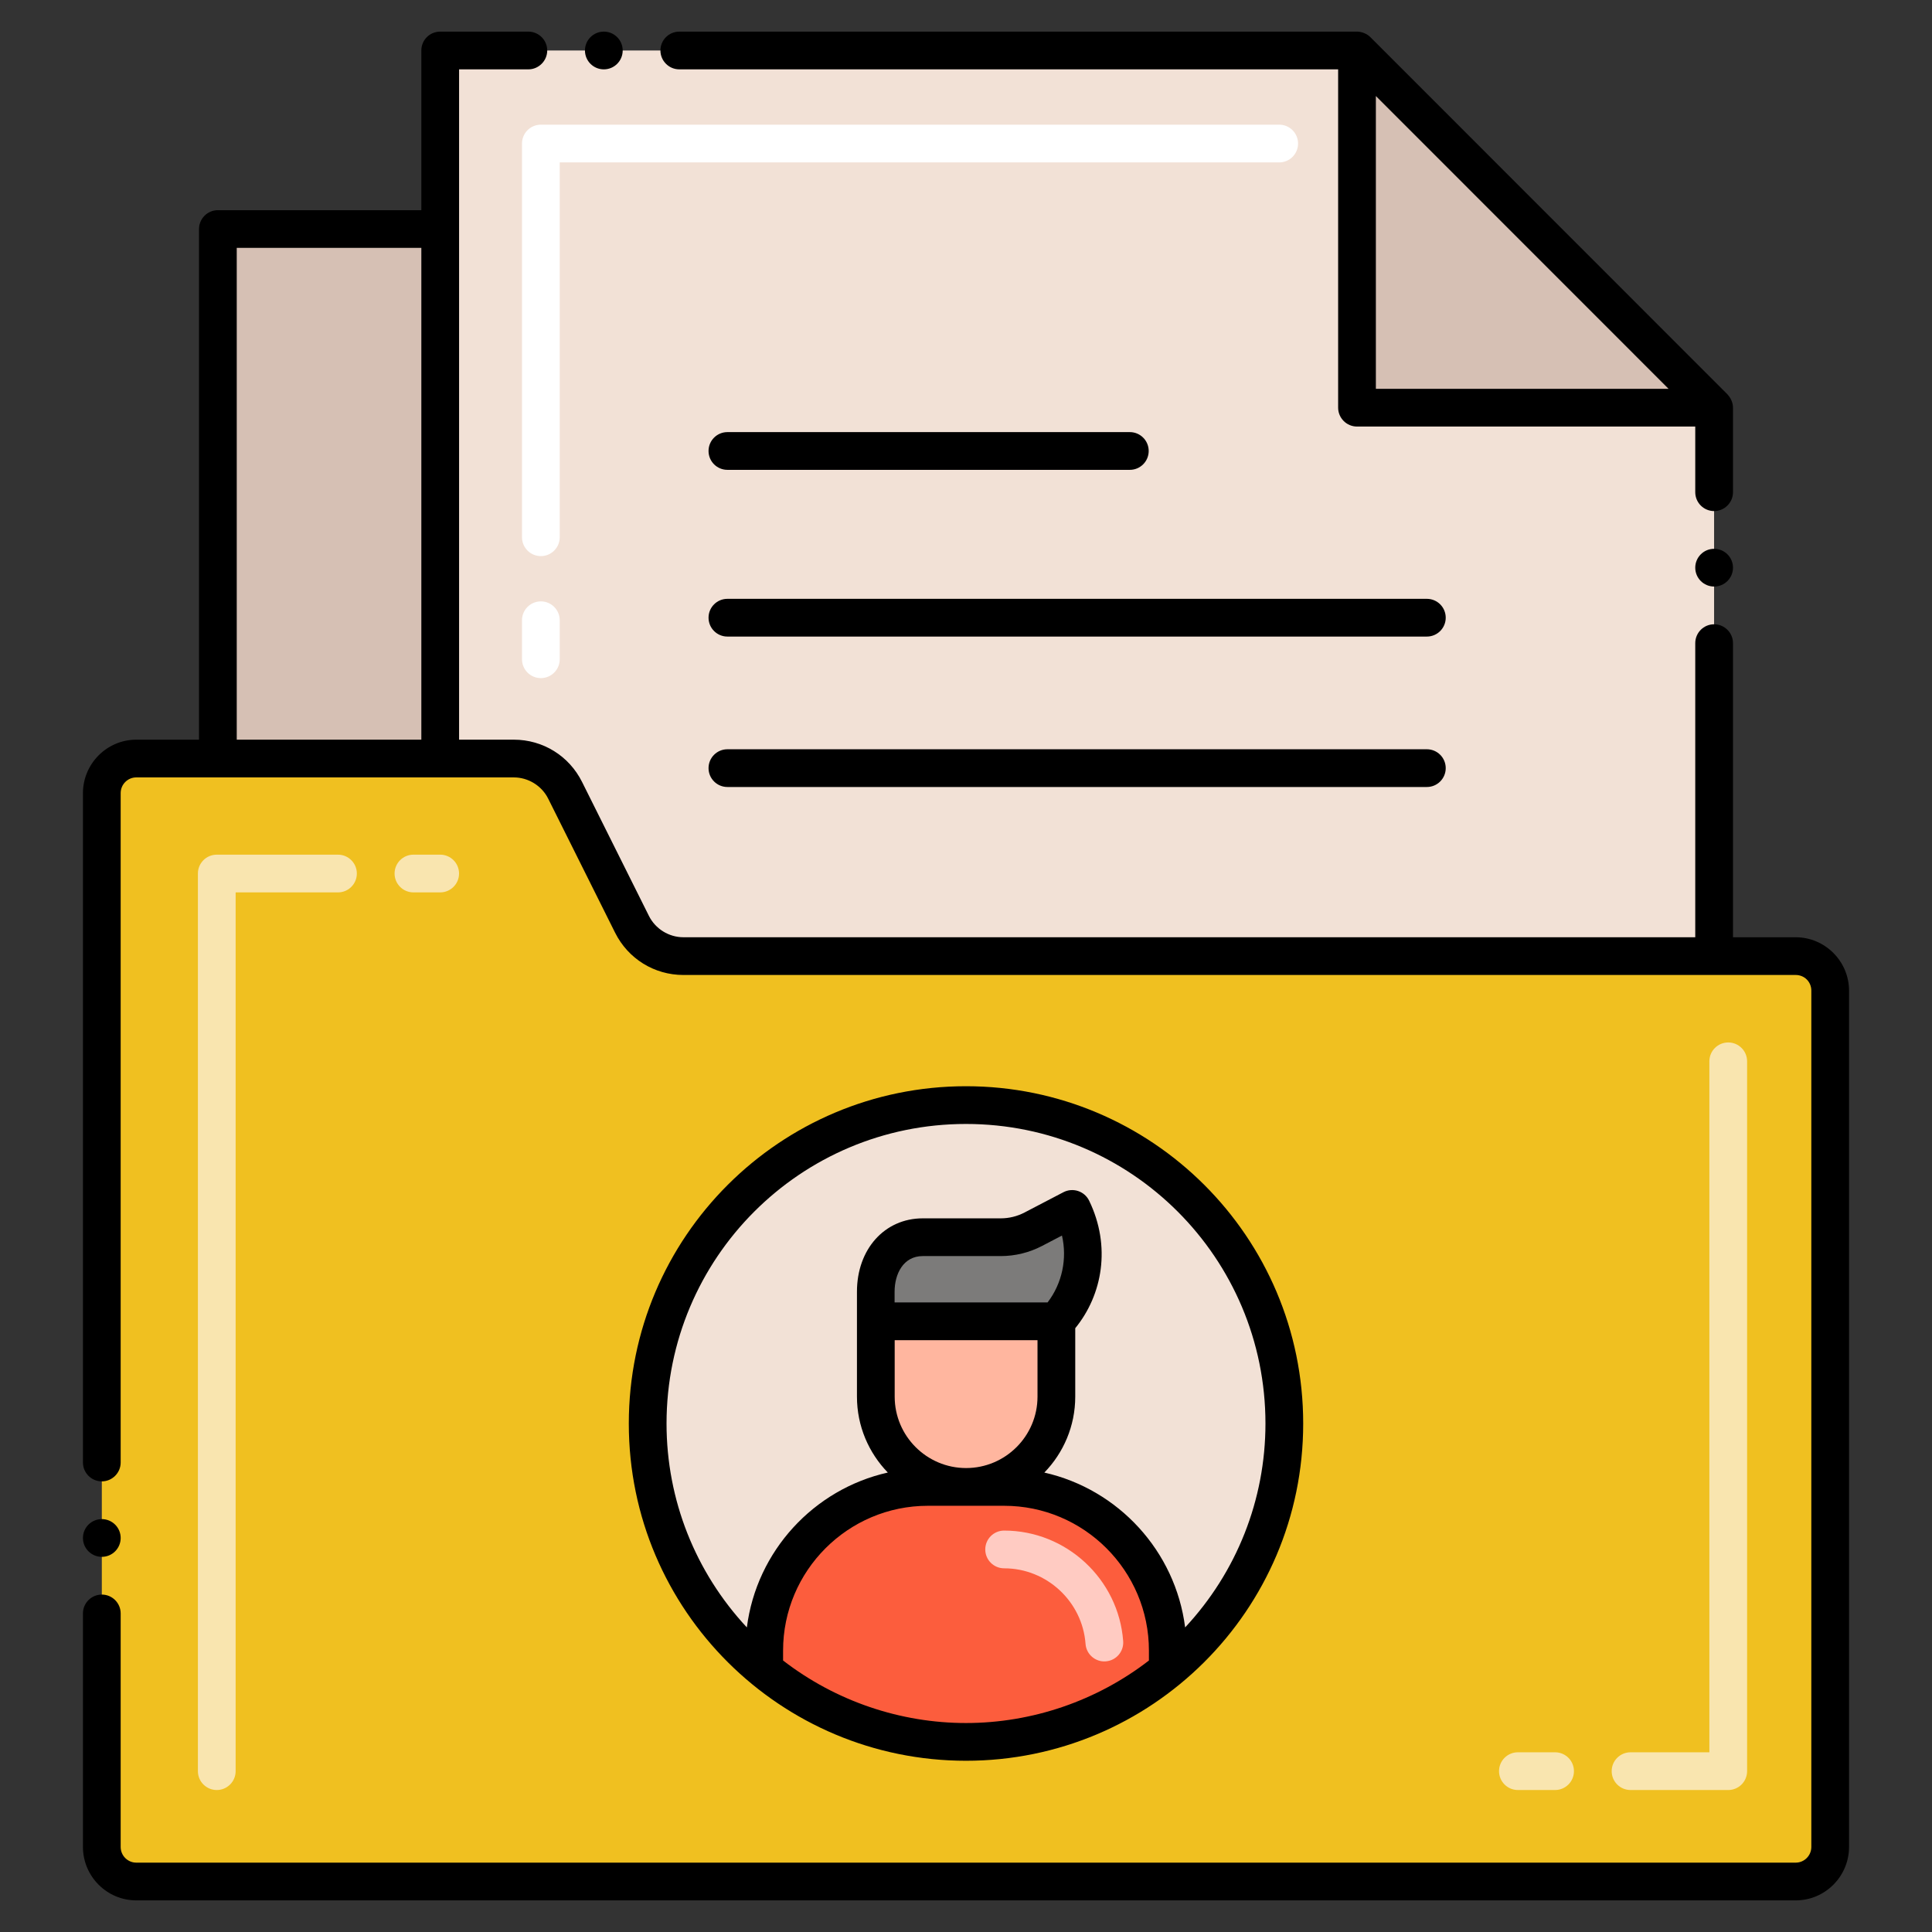
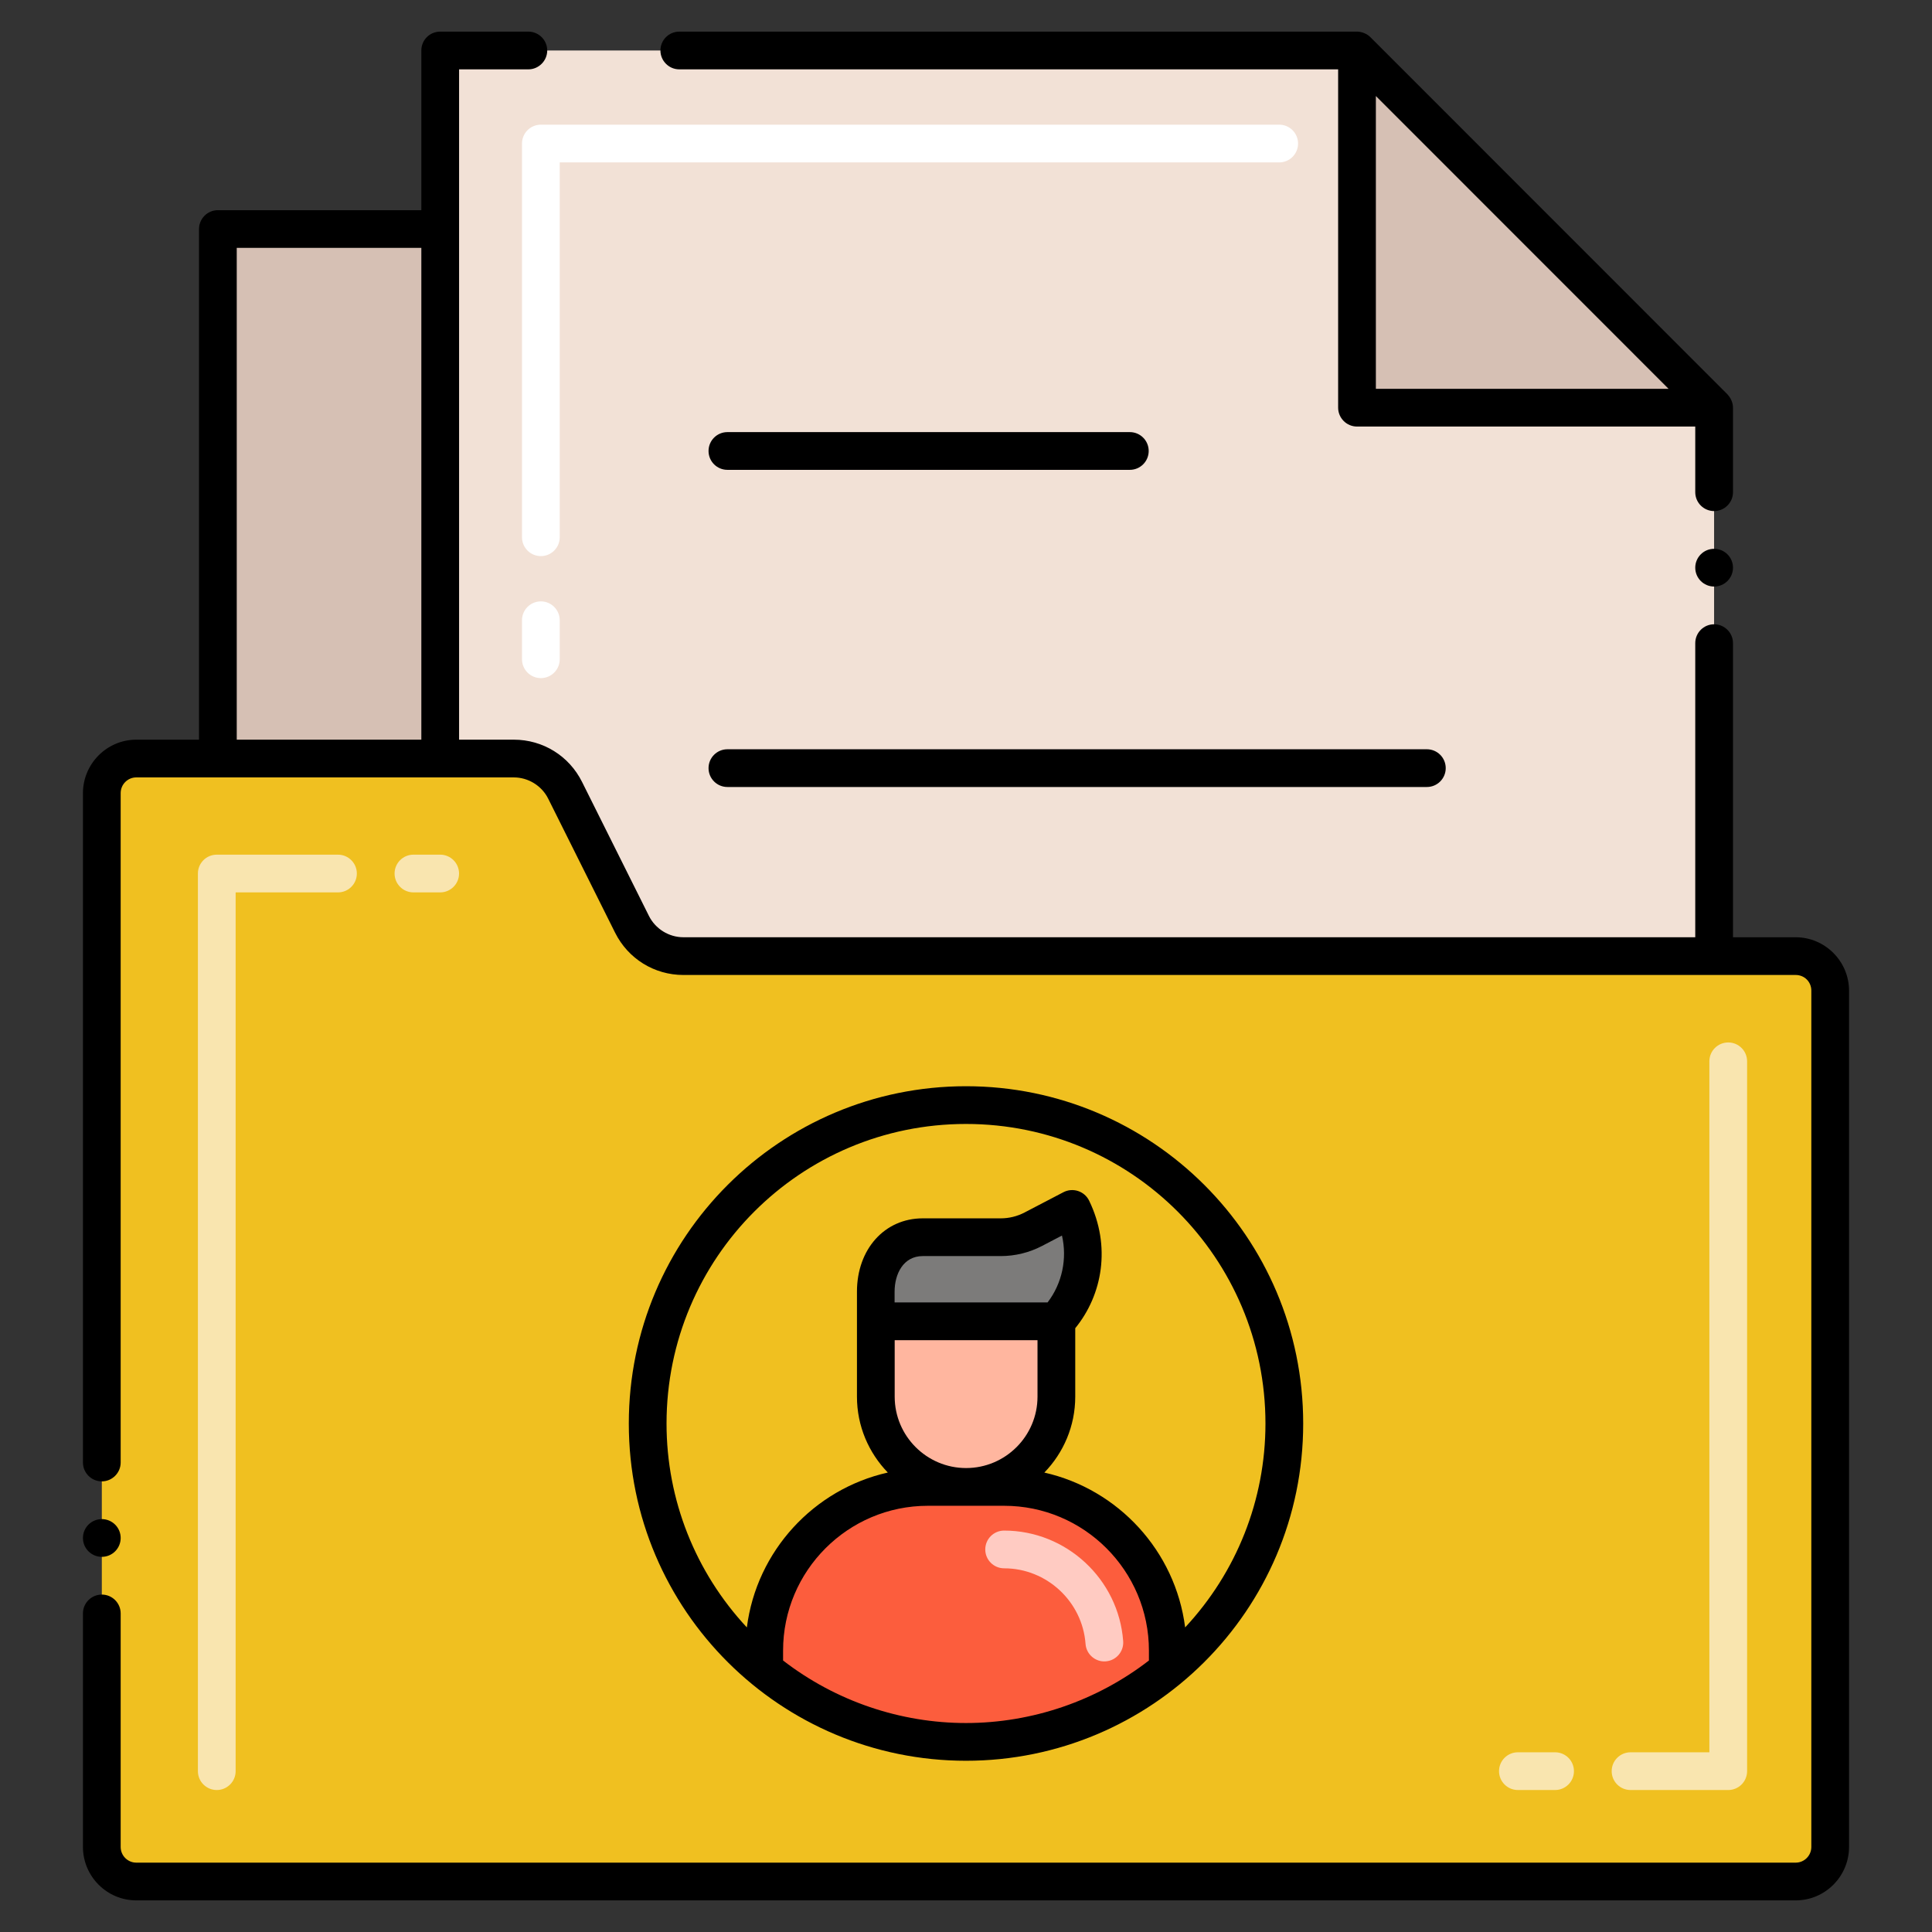
<svg xmlns="http://www.w3.org/2000/svg" enable-background="new 0 0 256 256" height="512" viewBox="0 0 256 256" width="512">
  <rect x="0" y="0" width="256" height="256" fill="#333333" stroke="none" />
  <g id="Layer_1">
    <g>
      <g>
        <g>
          <g>
            <g>
              <path d="m28.875 30.345h29.451v70.162h-29.451z" fill="#d6c0b4" />
            </g>
            <g>
              <path d="m179.809 54.018v-47.331h-121.483v23.658 70.162h9.753c2.882 0 5.527 1.64 6.812 4.226l8.852 17.733c1.286 2.586 3.931 4.226 6.812 4.226h136.571v-72.674z" fill="#f2e1d6" />
            </g>
            <g>
              <path d="m179.809 6.687v47.331h47.317z" fill="#d6c0b4" />
            </g>
            <g>
              <path d="m237.943 126.692h-10.817-136.571c-2.881 0-5.527-1.64-6.812-4.226l-8.852-17.733c-1.286-2.586-3.931-4.226-6.812-4.226h-9.753-29.451-10.817c-2.527 0-4.566 2.054-4.566 4.581v139.644c0 2.527 2.039 4.581 4.566 4.581h219.885c2.527 0 4.566-2.054 4.566-4.581v-113.474c0-2.526-2.04-4.566-4.566-4.566z" fill="#f0c020" />
            </g>
          </g>
          <g>
            <path d="m28.723 237.187c-1.381 0-2.5-1.119-2.5-2.5v-118.94c0-1.381 1.119-2.5 2.5-2.5h16.06c1.381 0 2.5 1.119 2.5 2.5s-1.119 2.5-2.5 2.5h-13.56v116.44c0 1.38-1.119 2.5-2.5 2.5zm29.603-118.941h-3.543c-1.381 0-2.5-1.119-2.5-2.5s1.119-2.5 2.5-2.5h3.543c1.381 0 2.5 1.119 2.5 2.5s-1.119 2.5-2.5 2.5z" fill="#f9e5af" />
          </g>
          <g>
            <path d="m229 237.187h-12.944c-1.381 0-2.5-1.119-2.5-2.5s1.119-2.5 2.5-2.5h10.444v-91.557c0-1.381 1.119-2.5 2.5-2.5s2.5 1.119 2.5 2.5v94.056c0 1.381-1.119 2.501-2.5 2.501zm-22.944 0h-4.927c-1.381 0-2.5-1.119-2.5-2.5s1.119-2.5 2.5-2.5h4.927c1.381 0 2.5 1.119 2.5 2.5s-1.119 2.5-2.5 2.5z" fill="#f9e5af" />
          </g>
          <g>
            <path d="m71.667 89.854c-1.381 0-2.5-1.119-2.5-2.5v-5.167c0-1.381 1.119-2.5 2.5-2.5s2.5 1.119 2.5 2.5v5.167c0 1.38-1.119 2.5-2.5 2.5zm0-16.167c-1.381 0-2.5-1.119-2.5-2.5v-52.167c0-1.381 1.119-2.5 2.5-2.5h97.833c1.381 0 2.5 1.119 2.5 2.5s-1.119 2.5-2.5 2.5h-95.333v49.667c0 1.38-1.119 2.5-2.5 2.5z" fill="#fff" />
          </g>
        </g>
        <g>
          <g>
-             <path d="m170.178 188.632c0 13.141-6.007 24.873-15.44 32.615-7.286 5.963-16.59 9.564-26.738 9.564s-19.452-3.6-26.738-9.564c-9.433-7.741-15.44-19.473-15.44-32.615 0-23.312 18.888-42.199 42.178-42.199s42.178 18.887 42.178 42.199z" fill="#f2e1d6" />
-           </g>
+             </g>
          <g>
            <path d="m154.738 218.71v2.537c-7.286 5.963-16.59 9.564-26.738 9.564s-19.452-3.6-26.738-9.564v-2.537c0-11.97 9.694-21.685 21.685-21.685h10.106c11.992-.001 21.685 9.714 21.685 21.685z" fill="#fc5d3d" />
          </g>
          <g>
            <g>
              <path d="m143.841 217.828c-.412-5.617-5.15-10.018-10.788-10.018-1.381 0-2.5-1.119-2.5-2.5s1.119-2.5 2.5-2.5c8.243 0 15.172 6.436 15.774 14.652.101 1.377-.933 2.575-2.311 2.676-1.351.107-2.573-.916-2.675-2.31z" fill="#ffcbc2" />
            </g>
          </g>
          <g>
            <path d="m142.069 160.19-5.161 2.693c-1.326.692-2.799 1.053-4.295 1.053h-10.342c-3.837 0-6.233 3.232-6.233 7.223v3.92h23.937c3.522-3.752 4.734-9.449 2.094-14.889z" fill="#7c7b7a" />
          </g>
          <g>
            <path d="m128.013 197.024c-6.607 0-11.975-5.356-11.975-11.962v-9.983h23.937v9.983c0 6.607-5.355 11.962-11.962 11.962z" fill="#ffb69f" />
          </g>
        </g>
      </g>
      <path d="m229.63 54.02c0-.652-.303-1.308-.705-1.727-.012-.013-.018-.03-.031-.042l-47.305-47.32c-.003-.003-.005-.008-.009-.011-.415-.415-1.102-.73-1.77-.73h-89.8c-1.38 0-2.5 1.12-2.5 2.5 0 1.37 1.12 2.5 2.5 2.5h87.299v44.828c0 1.356 1.105 2.502 2.501 2.502h44.82v8.7c0 1.38 1.12 2.5 2.5 2.5 1.37 0 2.5-1.12 2.5-2.5zm-47.32-2.502v-38.793l38.781 38.793z" />
      <circle cx="227.13" cy="75.22" r="2.5" />
-       <circle cx="80.01" cy="6.69" r="2.5" />
      <path d="m96.385 62.257h53.323c1.381 0 2.5-1.119 2.5-2.5s-1.119-2.5-2.5-2.5h-53.323c-1.381 0-2.5 1.119-2.5 2.5s1.119 2.5 2.5 2.5z" />
-       <path d="m189.066 79.348h-92.681c-1.381 0-2.5 1.119-2.5 2.5s1.119 2.5 2.5 2.5h92.681c1.381 0 2.5-1.119 2.5-2.5s-1.119-2.5-2.5-2.5z" />
      <path d="m189.066 99.281h-92.681c-1.381 0-2.5 1.119-2.5 2.5s1.119 2.5 2.5 2.5h92.681c1.381 0 2.5-1.119 2.5-2.5s-1.119-2.5-2.5-2.5z" />
      <circle cx="13.49" cy="203.79" r="2.5" />
      <path d="m245.01 244.73v-113.47c-.01-3.89-3.18-7.06-7.07-7.07h-8.31v-38.97c0-1.38-1.13-2.5-2.5-2.5-1.38 0-2.5 1.12-2.5 2.5v38.97c-5.057 0-128.036 0-134.08 0-1.92 0-3.71-1.11-4.57-2.84l-8.85-17.73c-1.72-3.46-5.19-5.61-9.05-5.61h-7.25v-88.82h9.18c1.37 0 2.5-1.13 2.5-2.5 0-1.38-1.12-2.49-2.49-2.5h-.01-11.68c-1.392 0-2.5 1.114-2.5 2.5v21.16h-26.96c-1.41 0-2.5 1.158-2.5 2.5v67.66h-8.31c-3.89 0-7.06 3.18-7.07 7.08v88.7c0 1.37 1.12 2.5 2.5 2.5s2.5-1.13 2.5-2.5v-88.7c0-1.15.93-2.08 2.07-2.08h40.27 9.75c1.92 0 3.72 1.11 4.57 2.84l8.85 17.73c1.73 3.46 5.19 5.61 9.06 5.61h136.57 10.81c1.16 0 2.07.91 2.07 2.07v113.47c0 1.15-.93 2.08-2.07 2.08h-219.88c-1.14 0-2.07-.93-2.07-2.08v-30.94c0-1.38-1.12-2.5-2.5-2.5s-2.5 1.12-2.5 2.5v30.94c.01 3.91 3.18 7.08 7.07 7.08h219.88c3.89 0 7.06-3.17 7.07-7.08zm-213.64-146.72v-65.17h24.46v65.17c-3.424 0-22.28 0-24.46 0z" />
      <path d="m128 233.31c24.501 0 44.68-19.86 44.68-44.68 0-24.79-20.106-44.7-44.68-44.7-24.607 0-44.68 19.947-44.68 44.7 0 24.822 20.17 44.68 44.68 44.68zm10.81-60.73h-20.272v-1.42c0-2.351 1.154-4.723 3.733-4.723h10.342c1.891 0 3.776-.462 5.452-1.337l2.65-1.383c.712 3.06.027 6.342-1.905 8.863zm-20.259 5h18.924v7.482c0 5.218-4.245 9.462-9.462 9.462s-9.462-4.245-9.462-9.462zm4.397 21.944h10.105c10.579 0 19.186 8.606 19.186 19.186v1.315c-6.856 5.306-15.423 8.285-24.238 8.285-8.661 0-17.229-2.872-24.238-8.284v-1.316c-.001-10.579 8.605-19.186 19.185-19.186zm-34.628-10.894c0-21.931 17.745-39.7 39.68-39.7 21.93 0 39.68 17.765 39.68 39.7 0 10.125-3.835 19.706-10.643 27.011-1.288-10.12-8.851-18.304-18.656-20.518 2.529-2.606 4.095-6.152 4.095-10.061v-9.066c3.621-4.434 4.763-10.866 1.843-16.895-.615-1.272-2.159-1.776-3.407-1.127l-5.161 2.693c-.964.503-2.05.77-3.138.77h-10.342c-5.06 0-8.72 4.089-8.72 9.723v13.903c0 3.907 1.564 7.451 4.09 10.056-9.816 2.207-17.388 10.395-18.678 20.523-6.808-7.305-10.643-16.887-10.643-27.012z" />
    </g>
  </g>
</svg>